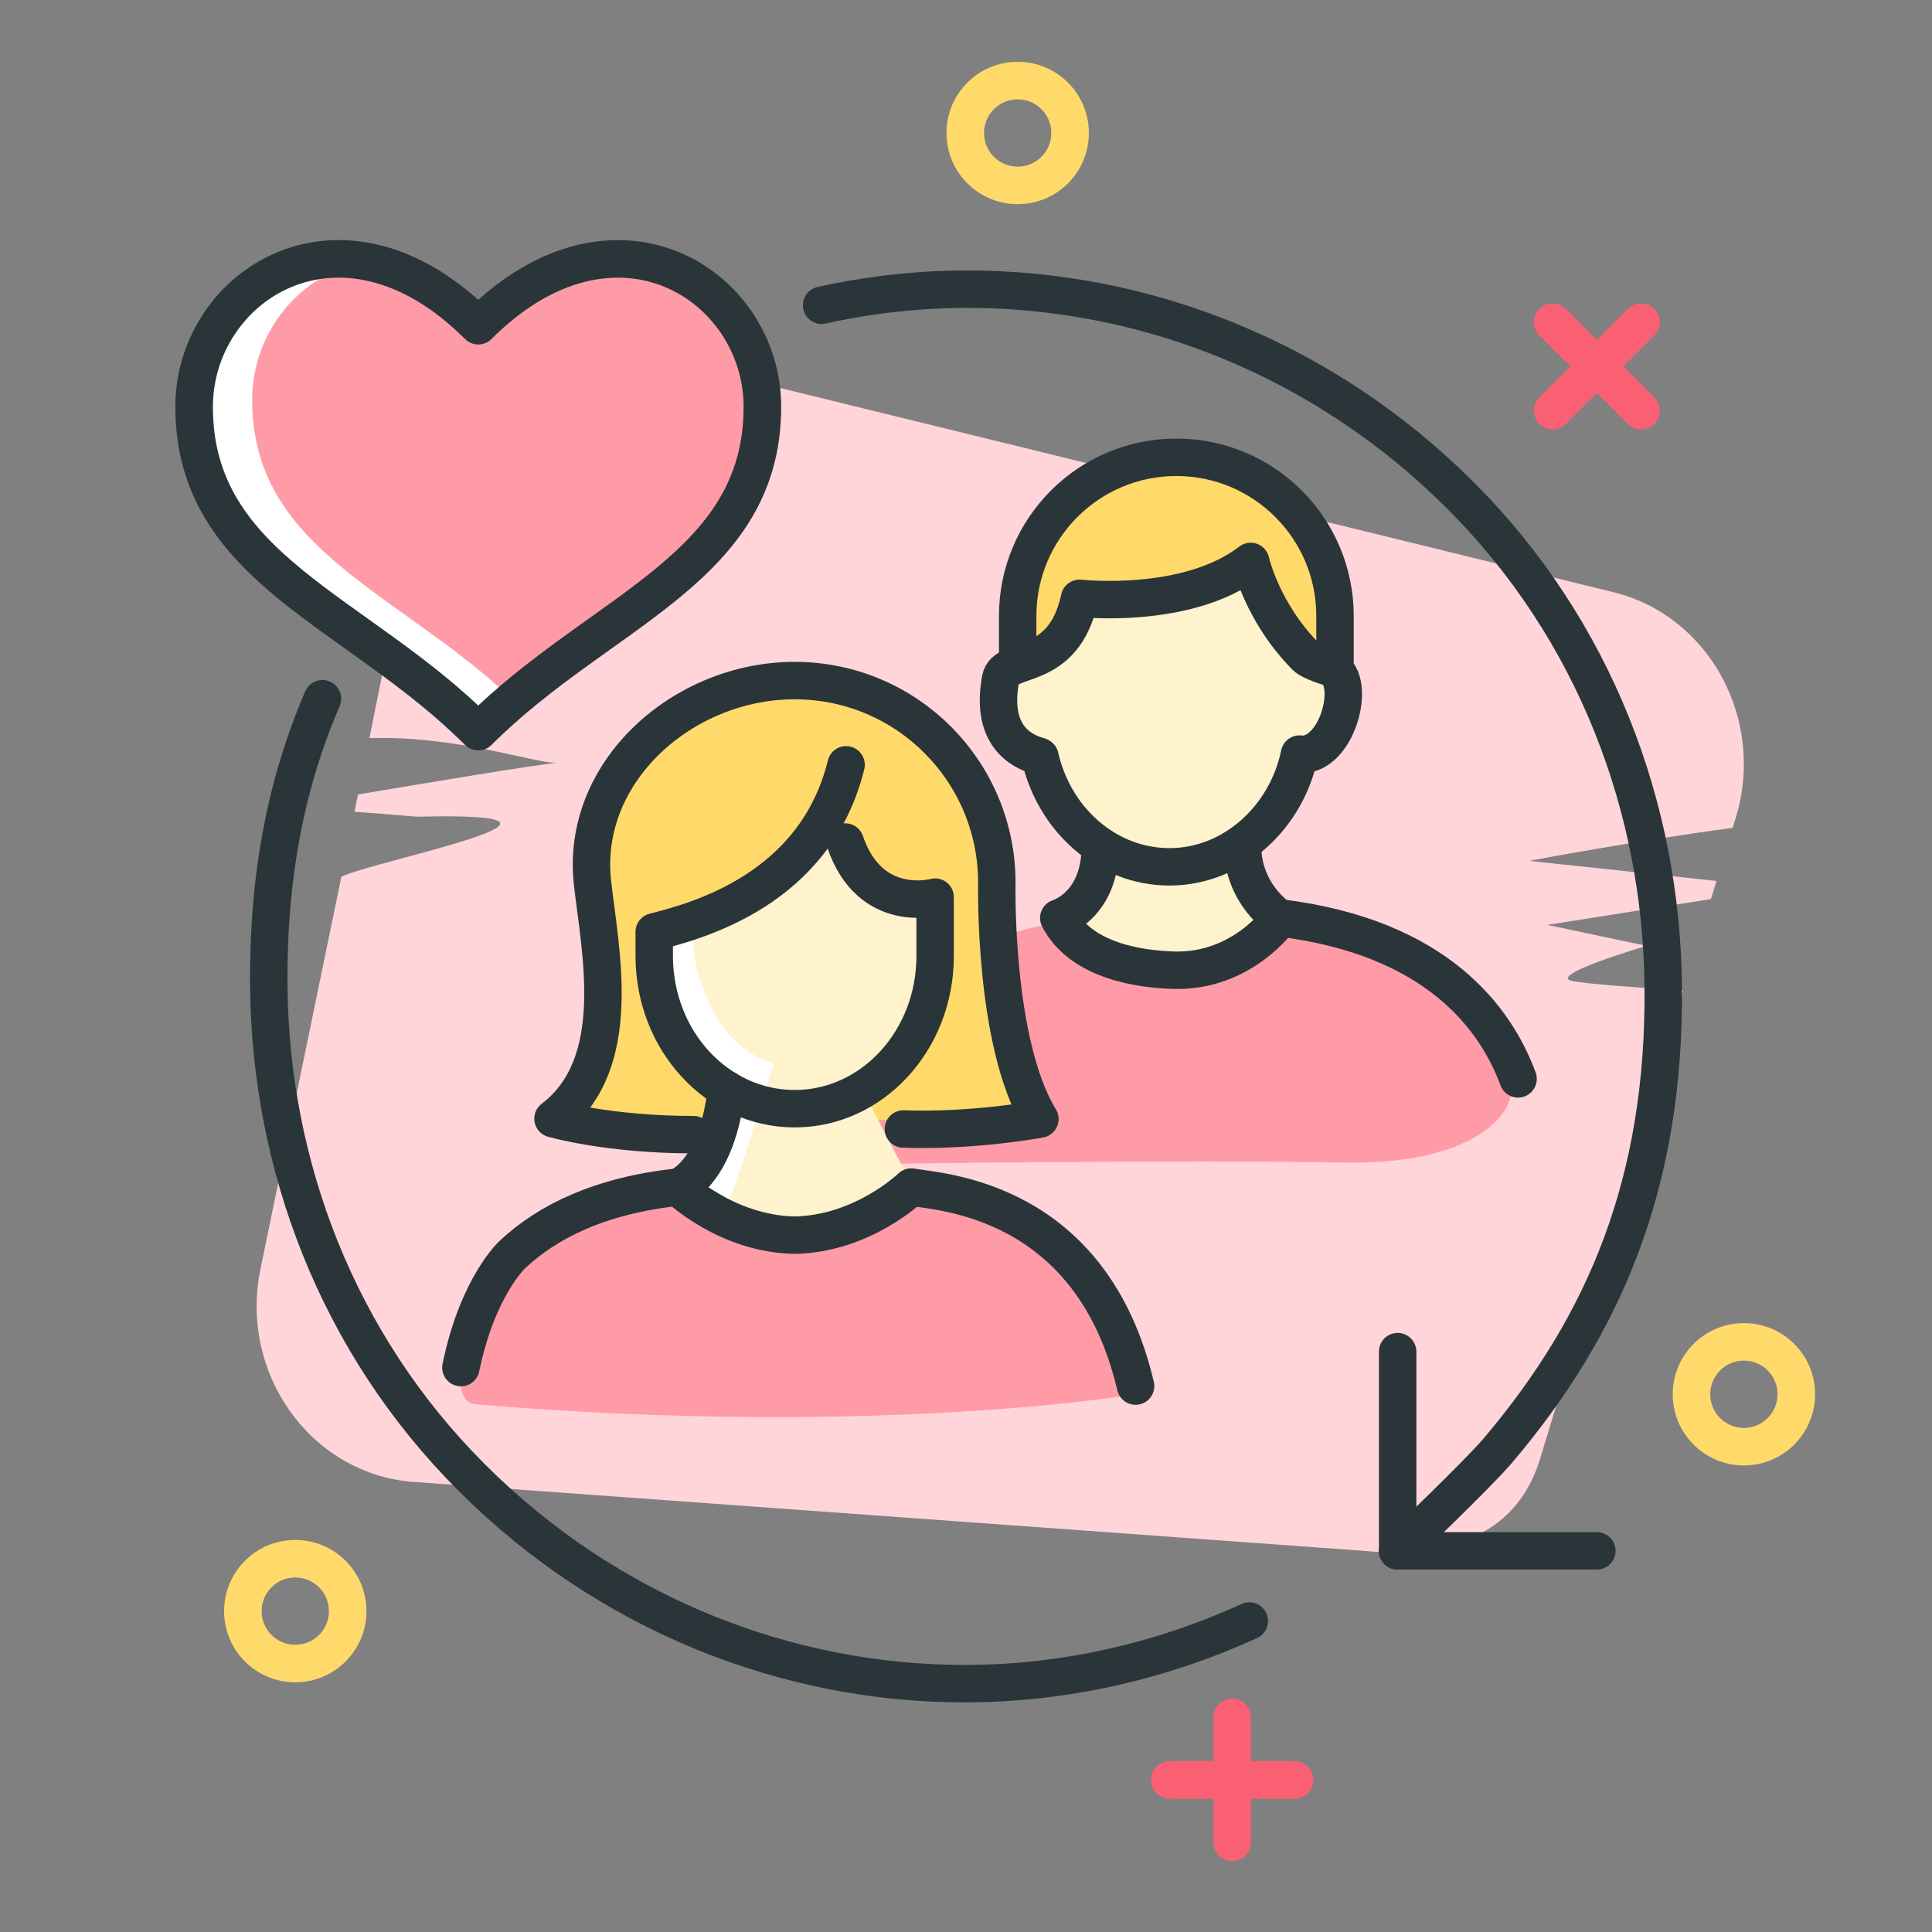
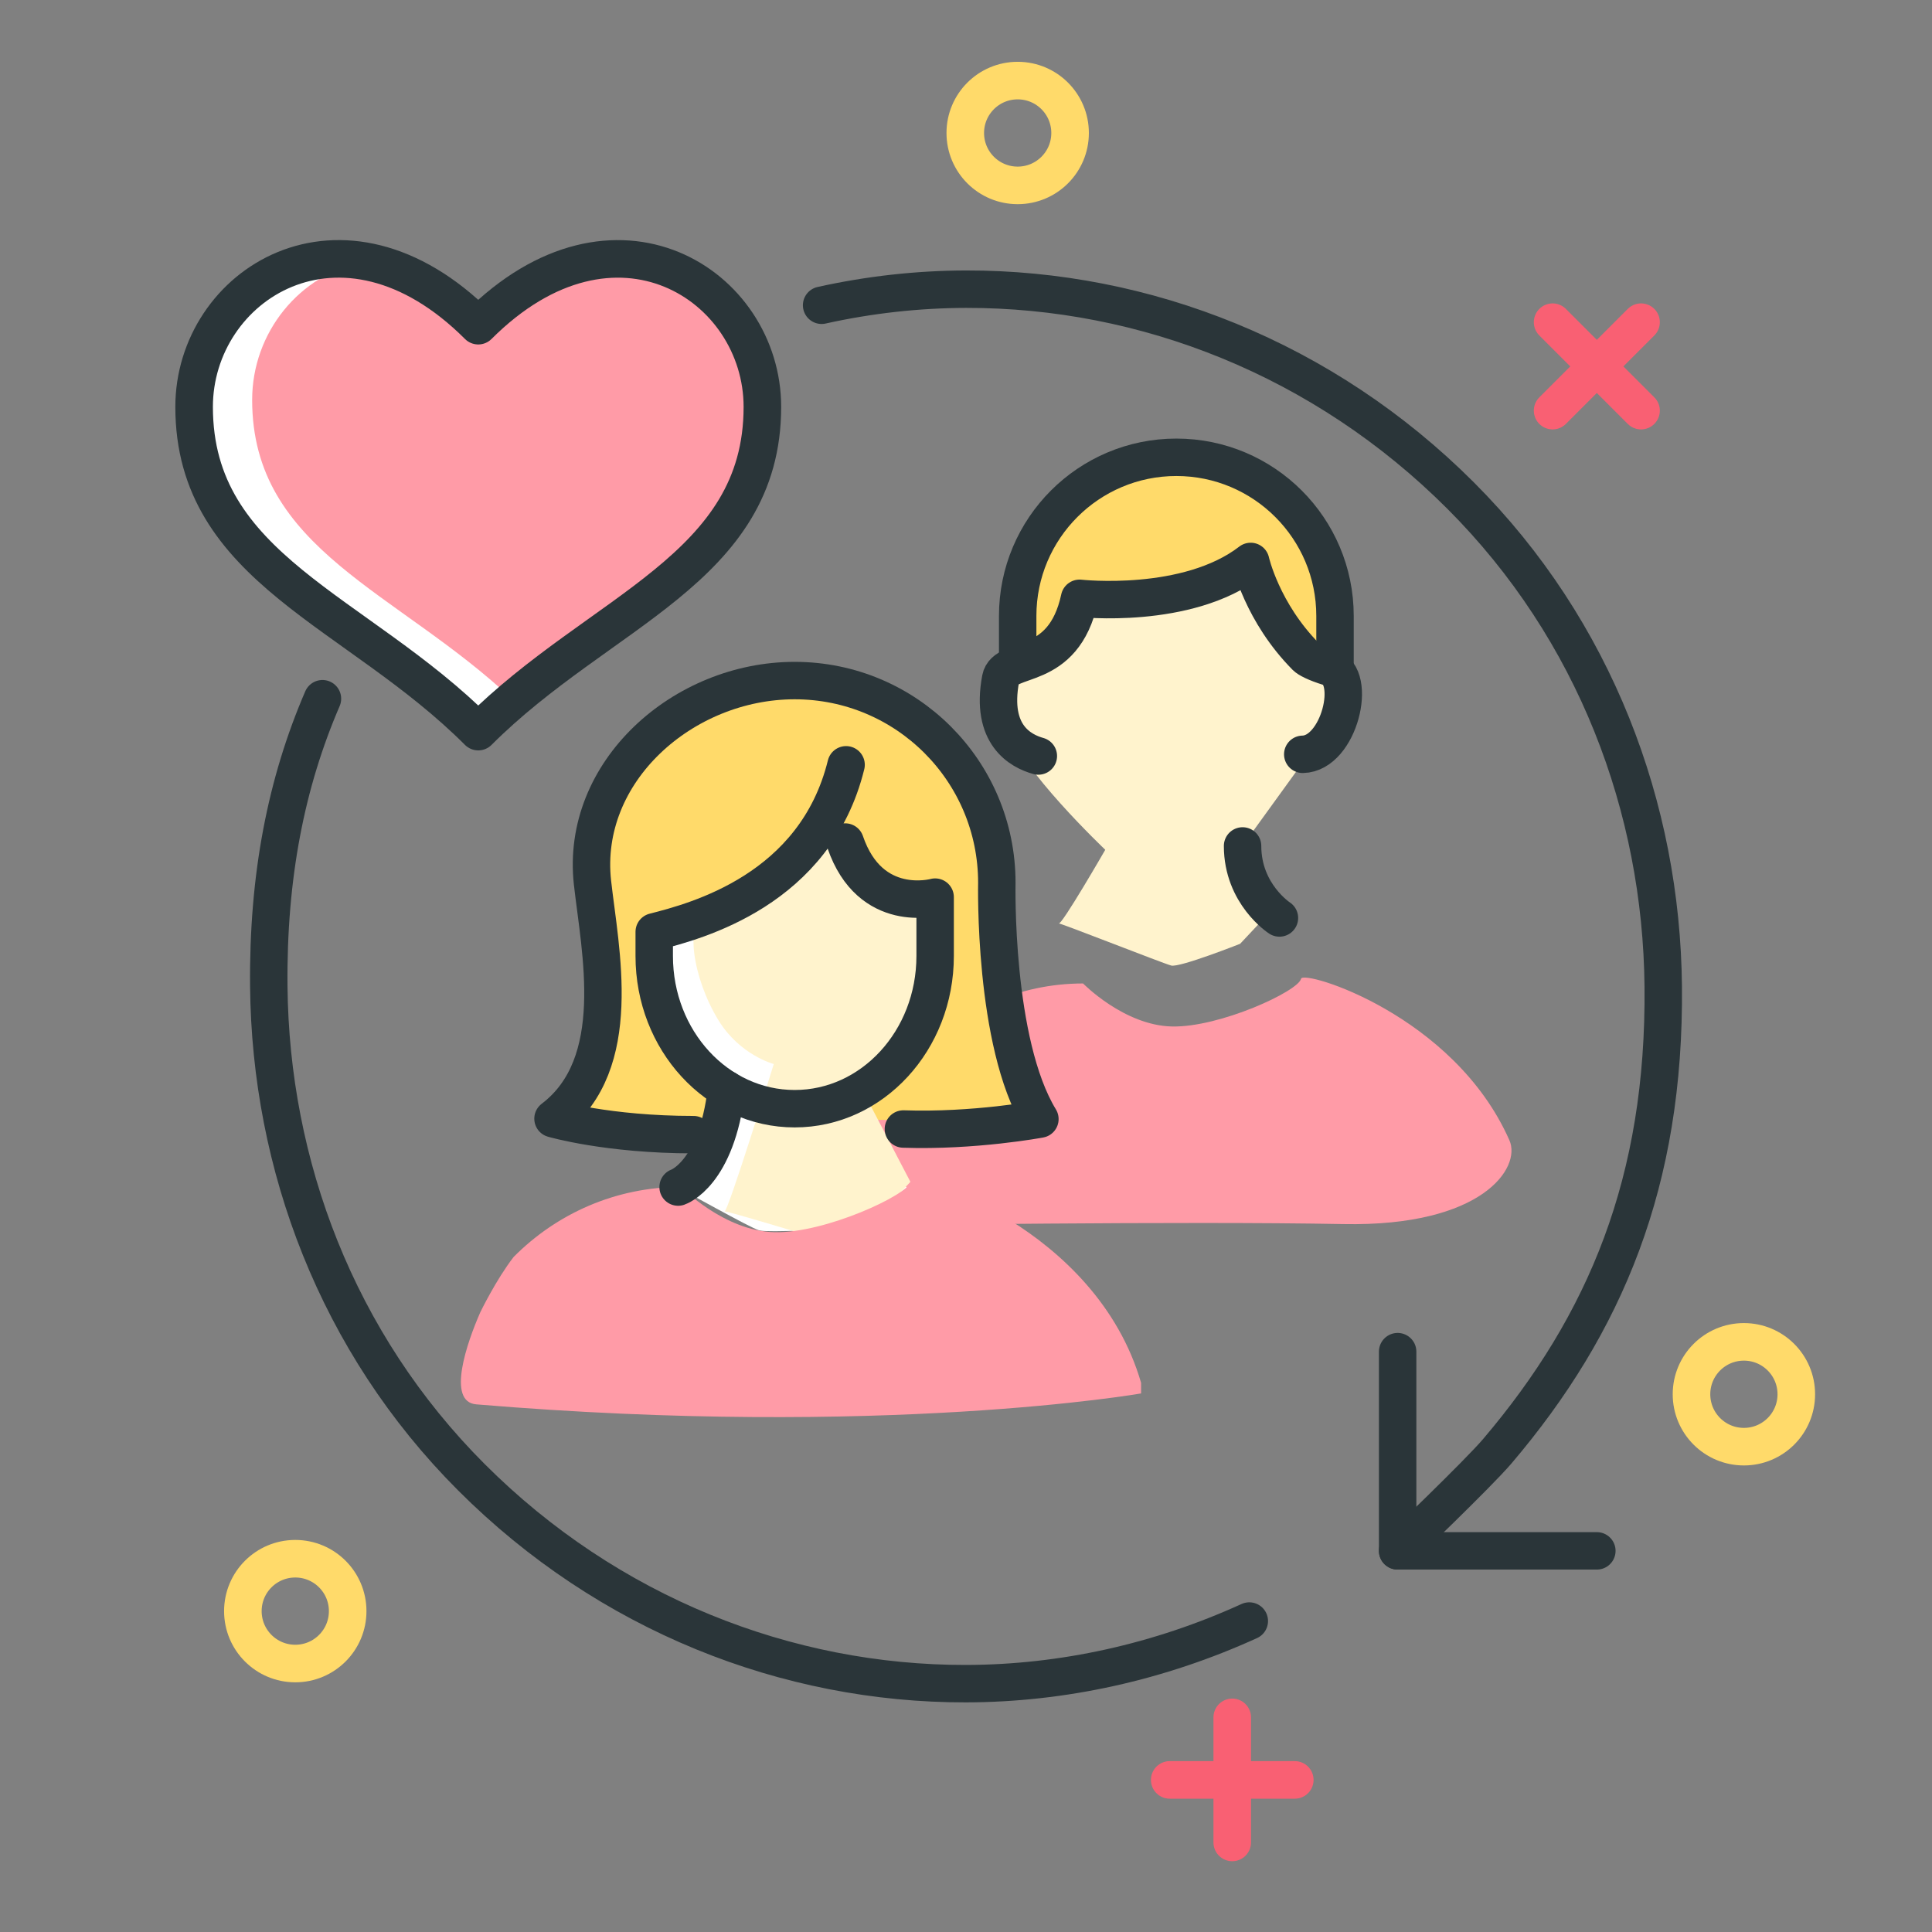
<svg xmlns="http://www.w3.org/2000/svg" fill="none" height="72" viewBox="0 0 72 72" width="72">
  <rect x="0" y="0" width="72" height="72" fill="#808080" stroke="none" />
-   <path d="m58.626 36.566c-1.091-.197 2.739-1.316 2.739-1.316l-3.707-.782 3.144-.495 2.959-.467.208-.675c-2.768-.298-6.936-.748-6.975-.748s3.937-.743 7.577-1.232l.118-.382c1.114-3.651-.984-7.521-4.556-8.398l-36.871-9.035c-3.442-.844-6.874 1.434-7.599 5.046l-1.896 9.427c3.223-.112 6.216.956 6.981.917.068-.006.124-.011.152-.011.062 0 0 0-.152.011-.877.09-4.697.726-7.408 1.181l-.129.647c1.35.084 2.166.186 2.408.18 7.695-.18-1.569 1.609-2.897 2.239l-3.021 14.647c-.776 3.847 1.839 7.543 5.591 7.898l35.522 2.576c2.942.281 5.67-.461 6.57-3.397l5.338-17.483c-1.569-.101-3.482-.236-4.095-.349z" fill="#ffd5da" />
  <path d="m44.446 22.026-4.247.446s-.185 1.837-1.657 2.198c-.824.203-1.374.477-.914 2.513.32 1.405 3.562 4.486 3.562 4.486s-1.635 2.837-1.738 2.747c-.104-.09 3.882 1.486 4.197 1.567s2.567-.811 2.567-.811l1.022-1.09-.549-3.094 1.734-2.396.122-.482 1.198-.901.45-1.968-2.09-1.247-1.5-3.04-2.166 1.067z" fill="#fff3cd" />
  <path d="m37.925 24.769v-1.815c0-3.265 2.648-5.913 5.913-5.913s5.913 2.648 5.913 5.913v2.409s-2.972-3.134-3.134-4.409c0 0-4.837 2.355-6.382 1.342 0 0-.171 1.864-2.306 2.468z" fill="#ffda6a" />
-   <path d="m32.428 43.379v-2.29c0-2.207.45-2.593 1.846-4.089 1.522-1.626 3.688-2.639 6.089-2.639 0 0 1.527 1.563 3.31 1.603 1.783.041 4.711-1.315 4.814-1.779.077-.346 5.7 1.341 7.765 6.021.451 1.023-1.01 3.223-6.191 3.122-5.929-.116-17.633.051-17.633.051z" fill="#ff9ba7" />
+   <path d="m32.428 43.379c0-2.207.45-2.593 1.846-4.089 1.522-1.626 3.688-2.639 6.089-2.639 0 0 1.527 1.563 3.31 1.603 1.783.041 4.711-1.315 4.814-1.779.077-.346 5.7 1.341 7.765 6.021.451 1.023-1.01 3.223-6.191 3.122-5.929-.116-17.633.051-17.633.051z" fill="#ff9ba7" />
  <path d="m21.682 41.646.765-5.389-.368-2.242c0-3.181 2.579-8.316 5.756-8.316h3.713c3.181 0 5.756 5.135 5.756 8.316l.999 7.765z" fill="#ffda6a" />
  <path d="m30.634 30.683s-2.271 3.068-6.012 3.978c-.868.213-.541 2.39.436 3.978.797 1.29 2.219 2.072 2.219 2.072s-1.792 3.717-1.897 3.622c-.104-.095 2.589 1.437 2.921 1.522s2.835-.052 2.835-.052l2.797-1.37-1.522-1.84-.28-1.991 1.456-1.271 1.261-2.484v-3.409l-2.57-.446-1.645-2.3v-.009z" fill="#fff" />
  <path d="m30.747 30.488s-.664 2.66-4.4 3.57c-.868.213-.541 2.39.436 3.978.797 1.29 2.053 1.617 2.053 1.617s-1.731 5.595-1.84 5.5 2.826.811 3.153.891c.327.081 2.703-.853 2.703-.853l1.076-1.147-1.802-3.452 1.456-1.271.754-1.261.389-1.565.119-3.072-2.082-.341-2.02-2.598z" fill="#fff3cd" />
  <path d="m33.934 44.048c-.109.488-3.191 1.916-5.069 1.873s-3.485-1.688-3.485-1.688c-2.443 0-4.648 1.003-6.241 2.613-.657.852-1.238 2.055-1.238 2.055-.503 1.141-1.263 3.342-.153 3.435 15.176 1.271 24.777-.407 24.777-.407v-.395c-1.682-5.8-8.504-7.877-8.591-7.486z" fill="#ff9ba7" />
  <path d="m17.823 27.265c4.538-4.538 10.589-6.051 10.589-12.102 0-4.538-5.5-8.115-10.589-3.026-5.09-5.09-10.589-1.513-10.589 3.026 0 6.051 6.051 7.564 10.589 12.102z" fill="#ff9ba7" />
  <path d="m9.397 14.902c0-2.504 1.762-4.689 4.182-5.153-3.495-.602-6.347 2.147-6.347 5.413 0 6.051 6.051 7.564 10.589 12.102.42-.42.855-.807 1.295-1.181-4.276-4.052-9.719-5.578-9.719-11.182z" fill="#fff" />
  <g stroke-linecap="round" stroke-linejoin="round">
    <g stroke="#2a3539">
-       <path d="m56.574 40.207c-.836-2.267-3.043-5.281-8.866-5.998 0 0-1.401 2.035-3.995 1.947-1.137-.039-3.4-.299-4.256-1.946 0 0 1.549-.446 1.549-2.684" stroke-width="1.395" />
-       <path d="m38.756 28.201c.536 2.355 2.495 4.103 4.828 4.103s4.346-1.797 4.846-4.202" stroke-width="1.395" />
      <path d="m47.681 34.21s-1.374-.887-1.374-2.684" stroke-width="1.395" />
      <path d="m38.696 28.174c-.662-.185-1.797-.784-1.405-2.878.171-.905 2.337-.189 2.941-2.999 0 0 4.013.45 6.377-1.374 0 0 .419 1.892 2.058 3.549.081.081.347.23.874.392 1.067.329.369 3.22-.991 3.247" stroke-width="1.395" />
      <path d="m37.926 24.464v-1.509c0-3.265 2.648-5.913 5.913-5.913s5.913 2.648 5.913 5.913v1.914" stroke-width="1.395" />
-       <path d="m42.32 51.655c-1.64-6.975-7.253-7.228-8.363-7.416 0 0-1.792 1.745-4.343 1.792-2.551-.047-4.343-1.792-4.343-1.792-2.921.315-4.867 1.294-6.16 2.5 0 0-1.304 1.168-1.935 4.227" stroke-width="1.395" />
      <path d="m25.845 42.285c-3.208 0-5.236-.595-5.236-.595 2.693-2.044 1.754-6.268 1.472-8.793-.462-4.133 3.371-7.534 7.534-7.534s7.534 3.371 7.534 7.534c0 0-.134 5.958 1.605 8.808 0 0-2.449.46-5.087.37" stroke-width="1.395" />
      <path d="m31.531 28.502c-1.147 4.661-5.566 5.822-7.15 6.225v.901c0 3.144 2.342 5.69 5.234 5.69s5.235-2.546 5.235-5.69v-2.195s-2.418.678-3.352-2.053" stroke-width="1.395" />
      <path d="m25.271 44.238s1.432-.474 1.802-3.637" stroke-width="1.395" />
      <path d="m46.558 60.411c-3.35 1.527-6.953 2.327-10.557 2.334-6.664.013-13.334-2.593-18.431-7.69-5.02-5.02-7.488-11.652-7.553-18.294-.04-4.115.655-7.605 2-10.722" stroke-width="1.395" />
      <path d="m30.619 11.376c1.772-.393 3.576-.595 5.381-.599 6.664-.013 13.334 2.593 18.431 7.69 5.02 5.02 7.488 11.652 7.553 18.294.071 7.258-2.146 12.573-6.185 17.323-.715.841-3.714 3.712-3.714 3.712" stroke-width="1.395" />
      <path d="m52.086 50.372v2.577 4.847h4.967 2.457" stroke-width="1.395" />
    </g>
    <path d="m45.922 64.001v4.661" stroke="#f96073" stroke-width="1.4" />
    <path d="m43.592 66.332h4.661" stroke="#f96073" stroke-width="1.4" />
    <path d="m57.861 12.007 3.296 3.296" stroke="#f96073" stroke-width="1.4" />
    <path d="m57.861 15.303 3.296-3.296" stroke="#f96073" stroke-width="1.4" />
    <path d="m37.926 6.909c1.079 0 1.953-.874 1.953-1.953s-.874-1.953-1.953-1.953c-1.079 0-1.953.874-1.953 1.953s.874 1.953 1.953 1.953z" stroke="#ffda6a" stroke-width="1.4" />
    <path d="m64.99 53.913c1.079 0 1.953-.874 1.953-1.953s-.874-1.953-1.953-1.953-1.953.874-1.953 1.953.874 1.953 1.953 1.953z" stroke="#ffda6a" stroke-width="1.4" />
    <path d="m11.004 61.995c1.079 0 1.953-.874 1.953-1.953s-.874-1.953-1.953-1.953c-1.079 0-1.953.874-1.953 1.953s.874 1.953 1.953 1.953z" stroke="#ffda6a" stroke-width="1.4" />
    <path d="m17.823 27.265c4.538-4.538 10.589-6.051 10.589-12.102 0-4.538-5.5-8.115-10.589-3.026-5.09-5.09-10.589-1.513-10.589 3.026 0 6.051 6.051 7.564 10.589 12.102z" stroke="#2a3539" stroke-width="1.4" />
  </g>
</svg>